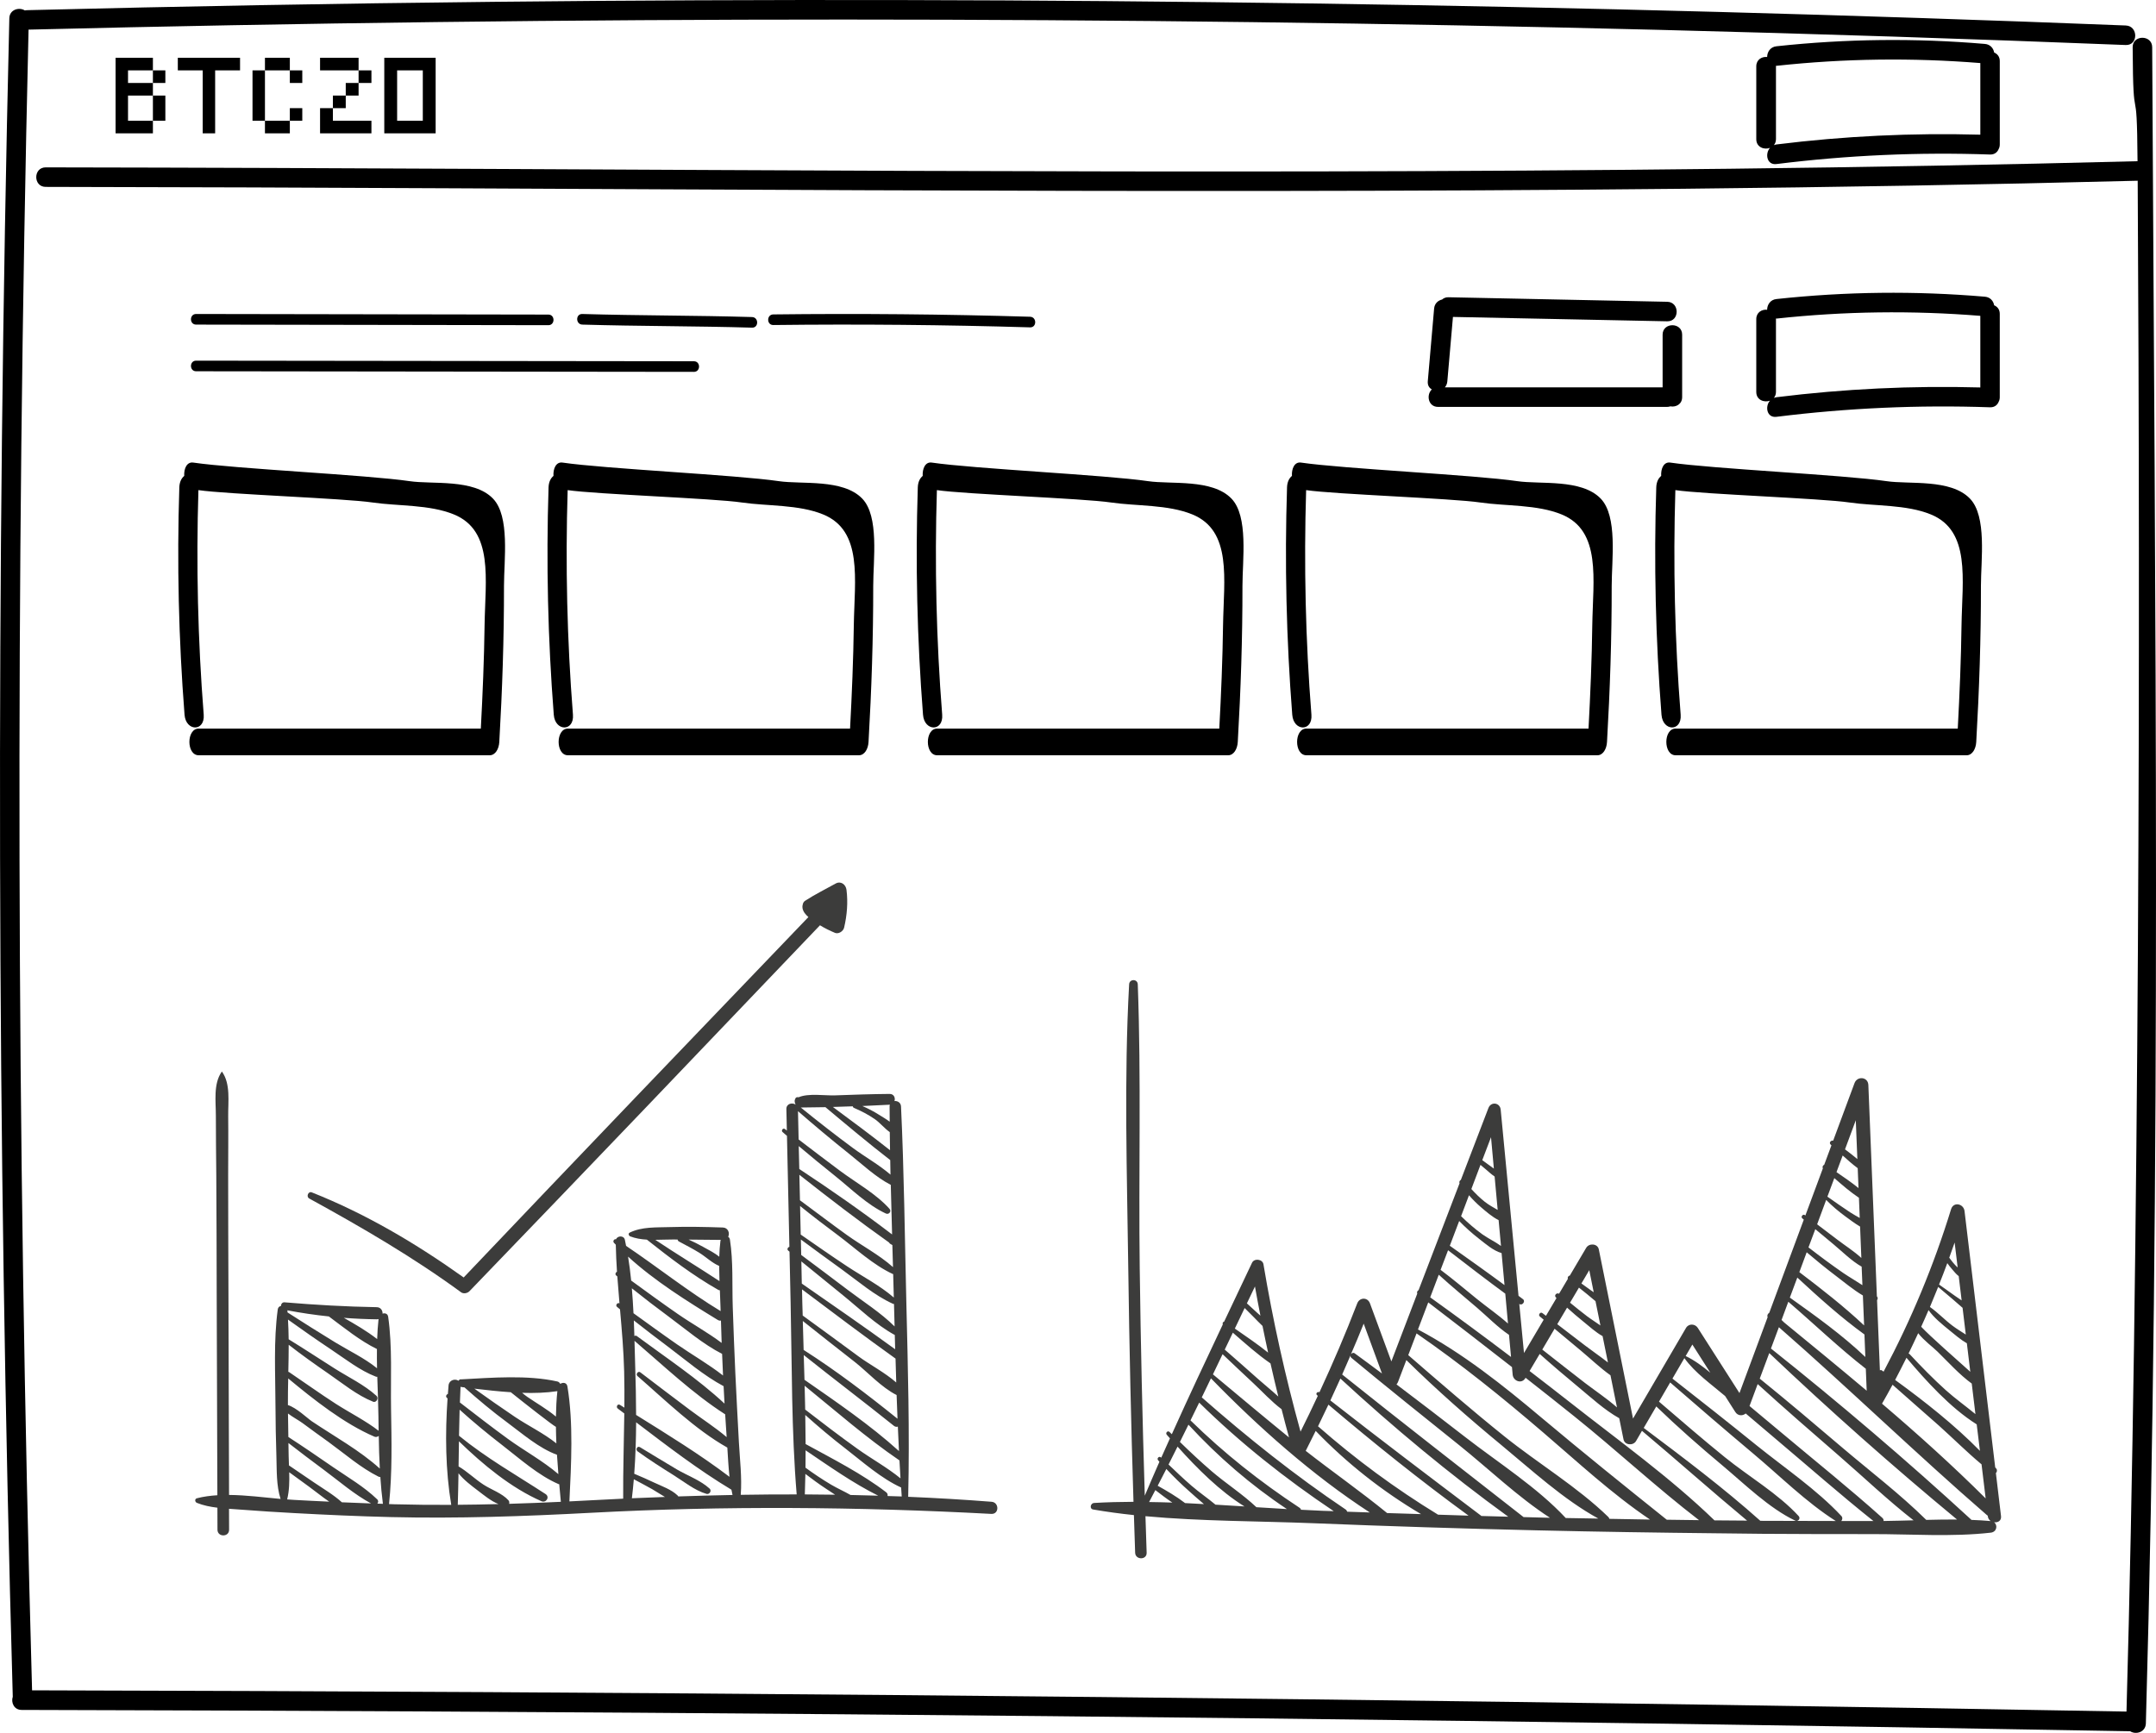
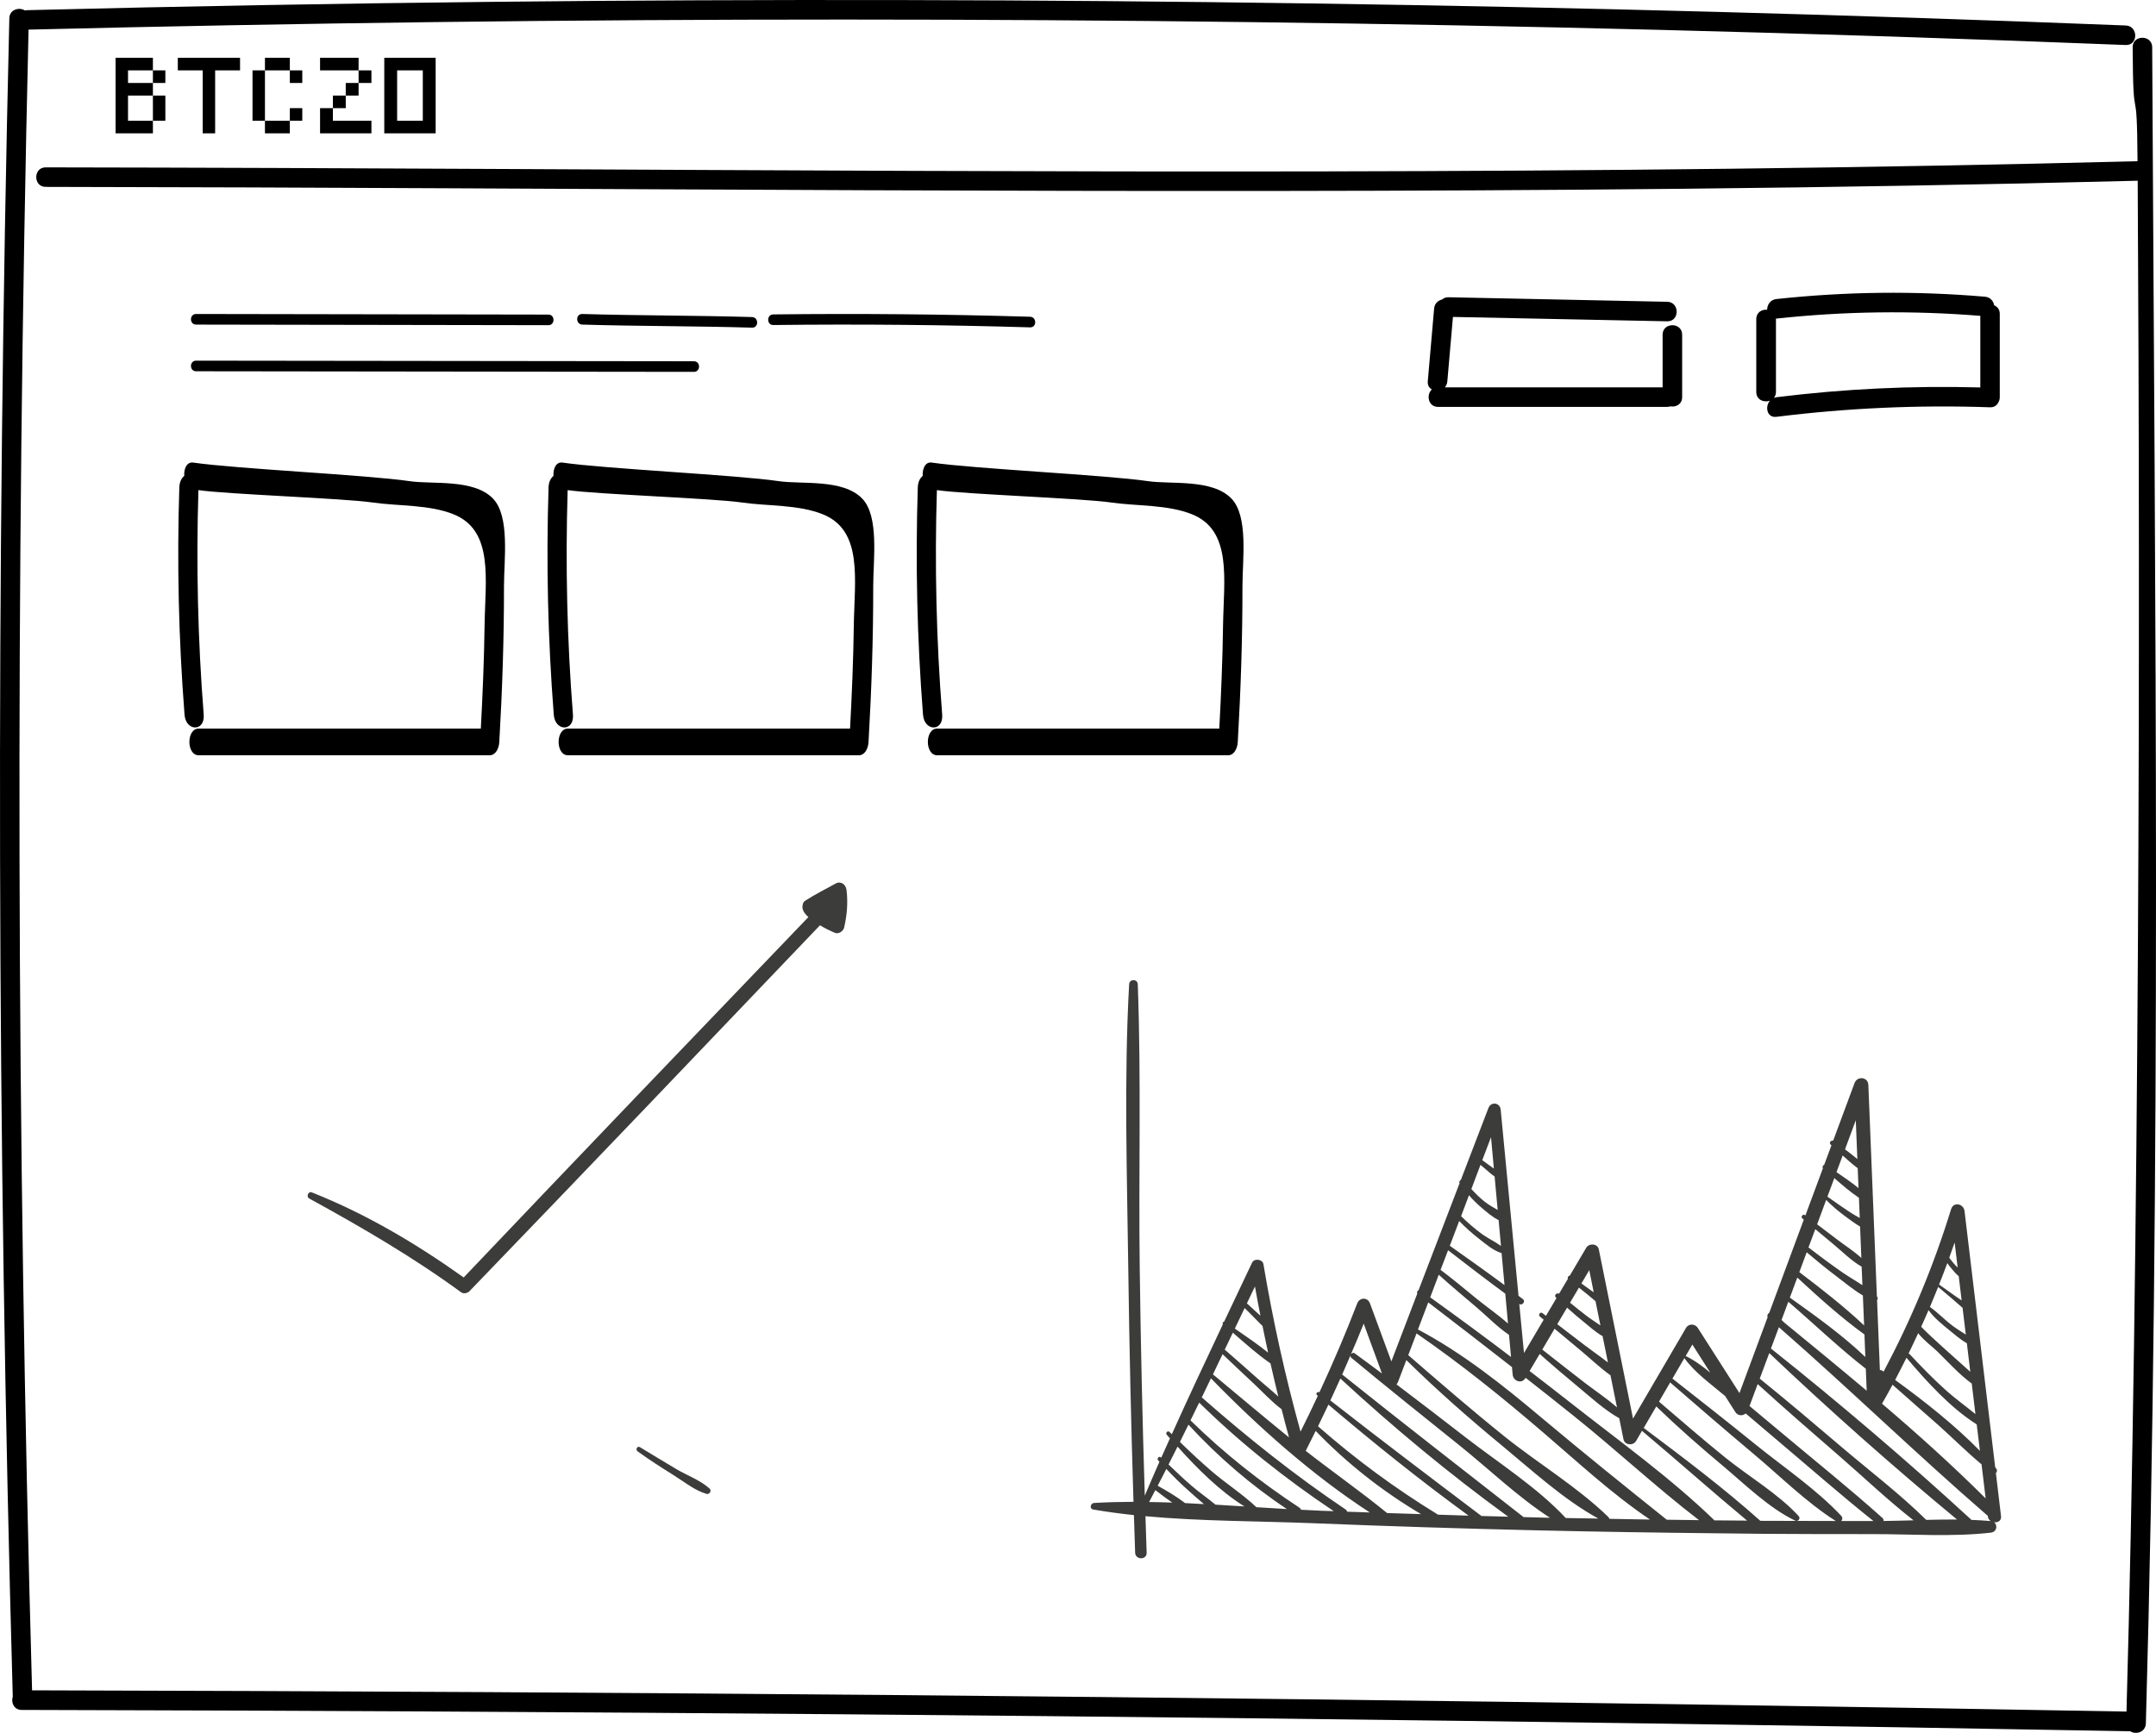
<svg xmlns="http://www.w3.org/2000/svg" width="485" height="390" viewBox="0 0 485 390" fill="none">
  <path d="M484.143 10.62C484.126 7.791 479.733 7.791 479.75 10.62C479.856 30.952 480.723 15.939 480.846 36.271C358.591 39.451 236.266 38.625 113.976 38.028C79.41 37.852 44.844 37.712 10.278 37.659C7.448 37.659 7.448 42.052 10.278 42.052C133.077 42.228 255.859 43.739 378.659 42.474C412.733 42.122 446.807 41.542 480.881 40.664C481.496 143.694 481.244 282.105 478.362 385.117C355.422 382.903 232.481 381.445 109.523 380.742C75.414 380.548 41.323 380.425 7.214 380.338C3.717 255.816 3.453 131.206 6.423 6.667C128.695 3.644 251.038 3.626 373.311 6.719C408.281 7.598 443.251 8.74 478.204 10.128C481.033 10.234 481.033 5.841 478.204 5.735C355.861 0.903 233.395 -0.89 110.947 0.411C75.959 0.78 40.989 1.412 6.019 2.291C5.86 2.291 5.72 2.308 5.579 2.344C4.314 1.553 2.135 2.133 2.1 4.118C-0.94 129.993 -0.677 255.921 2.873 381.779C2.451 383.061 3.119 384.748 4.876 384.748C128.151 385.03 251.425 386.049 374.681 387.841C409.511 388.351 444.358 388.913 479.188 389.546C480.453 390.372 482.65 389.792 482.72 387.789C486.252 262.072 484.794 136.337 484.143 10.62Z" fill="black" />
  <path d="M40.34 109.631C39.788 126.749 40.184 143.795 41.513 160.818C41.806 164.611 46.119 164.659 45.826 160.818C44.497 143.987 44.118 127.181 44.635 110.279C50.915 111.215 77.542 112.128 83.804 113.064C89.566 113.904 96.605 113.496 102.108 115.753C111.095 119.426 109.163 130.398 109.008 140.626C108.905 148.405 108.577 156.184 108.163 163.939C93.793 163.939 59.074 163.939 44.687 163.939C41.91 163.939 41.91 169.941 44.687 169.941C59.73 169.941 95.121 169.941 110.164 169.941C111.406 169.941 112.234 168.548 112.32 166.94C112.993 155.247 113.39 143.555 113.373 131.839C113.373 126.005 114.753 116.161 110.888 112.176C106.541 107.686 97.26 109.03 92.119 108.262C82.683 106.87 52.916 105.477 43.48 104.085C42.013 103.868 41.34 105.477 41.444 107.086C40.857 107.566 40.392 108.382 40.34 109.631Z" fill="black" />
  <path d="M123.401 109.631C122.849 126.749 123.246 143.795 124.574 160.818C124.867 164.611 129.18 164.659 128.887 160.818C127.558 143.987 127.179 127.181 127.696 110.279C133.976 111.215 160.603 112.128 166.865 113.064C172.627 113.904 179.666 113.496 185.169 115.753C194.156 119.426 192.224 130.398 192.069 140.626C191.966 148.405 191.638 156.184 191.224 163.939C176.854 163.939 142.135 163.939 127.748 163.939C124.971 163.939 124.971 169.941 127.748 169.941C142.791 169.941 178.182 169.941 193.225 169.941C194.467 169.941 195.295 168.548 195.381 166.94C196.054 155.247 196.451 143.555 196.434 131.839C196.434 126.005 197.814 116.161 193.949 112.176C189.602 107.686 180.321 109.03 175.18 108.262C165.744 106.87 135.977 105.477 126.54 104.085C125.074 103.868 124.401 105.477 124.505 107.086C123.918 107.566 123.453 108.382 123.401 109.631Z" fill="black" />
-   <path d="M223.059 337.911C216.809 337.423 210.559 337.054 204.301 336.793C204.645 322.269 204.242 307.752 203.889 293.228C203.528 278.485 203.385 263.699 202.688 248.973C202.646 248.083 201.898 247.679 201.218 247.747C201.453 247.041 201.1 246.134 200.125 246.142C196.001 246.176 191.884 246.318 187.768 246.47C185.567 246.545 181.846 245.94 179.636 246.898C179.611 246.89 179.577 246.89 179.552 246.881C179.342 246.831 179.04 246.907 178.947 247.125C178.712 247.637 178.704 247.755 178.872 248.309C178.897 248.402 178.947 248.477 178.998 248.561C178.233 248.007 176.864 248.326 176.898 249.553C176.931 251.166 176.965 252.77 177.007 254.383C176.847 254.265 176.696 254.148 176.545 254.03C176.158 253.736 175.663 254.383 176.024 254.702C176.36 254.996 176.696 255.29 177.032 255.584C177.217 263.909 177.402 272.226 177.578 280.551C177.234 280.618 176.973 281.114 177.301 281.383C177.402 281.467 177.503 281.551 177.603 281.635C177.687 285.499 177.771 289.363 177.855 293.228C178.166 307.534 178.032 321.983 179.216 336.256C175.024 336.247 170.824 336.281 166.632 336.348C166.935 332.459 166.43 328.426 166.22 324.57C165.935 319.354 165.658 314.137 165.414 308.92C165.187 303.972 165.002 299.032 164.834 294.085C164.666 289.078 164.969 283.895 164.204 278.947C164.154 278.619 164.003 278.409 163.809 278.291C164.213 277.476 163.809 276.242 162.617 276.2C158.626 276.065 154.644 275.981 150.654 276.107C147.621 276.208 144.412 275.998 141.649 277.35C141.262 277.544 141.43 278.056 141.758 278.19C142.934 278.653 144.211 278.854 145.521 278.93C150.612 282.97 155.879 286.994 161.524 290.203C161.667 290.287 161.802 290.321 161.936 290.329C161.995 291.59 162.045 292.841 162.079 294.085C162.087 294.395 162.104 294.698 162.104 295.009C154.695 290.523 147.991 285.146 140.842 280.333C140.75 279.879 140.666 279.417 140.565 278.963C140.338 277.938 138.91 278.022 138.574 278.854C138.154 278.711 137.784 279.291 138.112 279.644C138.246 279.787 138.389 279.929 138.524 280.072C138.566 282.097 138.658 284.113 138.792 286.138C138.49 286.289 138.305 286.726 138.608 286.994C138.692 287.07 138.784 287.137 138.868 287.204C139.011 289.221 139.179 291.237 139.355 293.261C138.91 293.001 138.372 293.698 138.792 294.051C139.019 294.236 139.246 294.421 139.473 294.614C139.884 299.268 140.288 303.922 140.405 308.576C140.472 311.297 140.481 314.019 140.456 316.733C140.128 316.523 139.792 316.321 139.464 316.111C138.927 315.775 138.498 316.581 138.977 316.943C139.464 317.304 139.952 317.674 140.439 318.043C140.363 324.436 140.145 330.821 140.187 337.213C137.793 337.331 135.407 337.449 133.013 337.575C131.366 337.667 129.728 337.743 128.09 337.827C128.493 329.418 129.014 320.253 127.645 311.969C127.493 311.062 126.637 310.995 126.032 311.381C125.897 311.121 125.687 310.911 125.377 310.844C118.614 309.34 110.65 309.995 103.778 310.365C103.762 310.365 103.753 310.373 103.736 310.373C103.535 310.298 103.325 310.415 103.224 310.592C103.19 310.625 103.148 310.642 103.123 310.676C102.384 310.147 101.015 310.516 100.905 311.726C100.847 312.364 100.805 313.02 100.754 313.666C100.435 313.725 100.2 314.204 100.485 314.481C100.544 314.54 100.611 314.599 100.679 314.658C100.124 322.588 100.208 330.821 101.51 338.608C97.26 338.625 93.001 338.591 88.741 338.473C88.33 338.465 87.927 338.448 87.515 338.431C88.254 331.367 88.086 324.142 87.969 317.06C87.851 310.231 88.288 303.065 87.322 296.302C87.212 295.563 86.608 295.403 86.061 295.58C86.087 294.874 85.65 294.143 84.743 294.127C77.82 294.009 70.907 293.614 64.01 293.034C63.497 292.992 63.212 293.429 63.195 293.866C62.842 293.916 62.548 294.16 62.481 294.639C61.523 301.687 61.952 309.113 61.968 316.22C61.977 320.042 62.061 323.865 62.178 327.679C62.279 330.863 62.136 334.223 63.119 337.272C59.389 336.928 55.382 336.407 51.526 336.373C51.484 321.261 51.434 306.139 51.392 291.027C51.367 282.164 51.316 273.301 51.325 264.43C51.325 259.995 51.384 255.568 51.333 251.132C51.3 247.881 51.904 243.891 49.947 241.144C49.93 241.118 49.897 241.118 49.88 241.144C47.948 243.899 48.569 247.889 48.561 251.132C48.544 255.568 48.628 259.995 48.654 264.43C48.721 273.293 48.721 282.156 48.746 291.027C48.796 306.165 48.847 321.303 48.897 336.441C47.309 336.541 45.764 336.743 44.302 337.121C43.739 337.264 43.84 337.978 44.302 338.163C45.747 338.742 47.309 339.053 48.906 339.246C48.914 340.901 48.914 342.556 48.922 344.211C48.931 345.891 51.543 345.9 51.535 344.211C51.526 342.64 51.526 341.061 51.518 339.49C52.509 339.557 53.501 339.616 54.458 339.7C58.356 340.011 62.254 340.238 66.152 340.456C73.393 340.851 80.635 341.179 87.885 341.355C102.947 341.716 117.95 341.187 132.996 340.389C163.037 338.784 192.985 339.036 223.017 340.641C224.807 340.708 224.781 338.045 223.059 337.911ZM85.44 330.442C80.929 326.351 75.166 323.176 70.142 319.799C69.193 319.16 66.656 316.716 64.766 316.153C64.749 314.17 64.791 312.171 64.833 310.163C70.621 314.96 77.375 320.32 84.239 323.268C84.566 323.411 84.936 323.302 85.205 323.092C85.238 325.545 85.305 327.998 85.44 330.442ZM75.561 315.884C71.999 313.591 68.571 311.121 65.06 308.752C64.993 308.71 64.925 308.685 64.858 308.668C64.9 306.643 64.942 304.611 64.942 302.586C67.832 304.837 70.814 306.963 73.83 309.038C77.048 311.255 80.29 313.944 83.928 315.397C84.667 315.691 85.255 314.582 84.692 314.078C81.97 311.6 78.425 309.911 75.317 307.946C71.848 305.753 68.429 303.493 64.934 301.351C64.917 299.864 64.867 298.386 64.783 296.916C67.975 299.2 71.184 301.452 74.452 303.628C77.678 305.778 80.912 308.349 84.533 309.752C84.65 309.794 84.759 309.802 84.869 309.785C84.961 312.784 85.096 315.775 85.129 318.69C85.138 319.765 85.154 320.849 85.171 321.933C82.189 319.639 78.736 317.917 75.561 315.884ZM84.768 296.857C84.911 296.857 85.037 296.84 85.154 296.806C84.986 298.285 84.902 299.797 84.843 301.309C82.558 299.52 79.938 297.991 77.342 296.521C79.803 296.714 82.273 296.823 84.768 296.857ZM73.981 296.21C77.417 298.772 81.021 301.704 84.793 303.544C84.776 304.98 84.785 306.425 84.818 307.87C81.97 305.568 78.493 303.93 75.384 302.032C71.789 299.839 68.227 297.588 64.682 295.311C64.674 295.177 64.665 295.051 64.657 294.916C64.657 294.883 64.64 294.857 64.632 294.832C67.748 295.429 70.856 295.882 73.981 296.21ZM66.202 337.491C65.673 337.457 65.144 337.423 64.598 337.381C65.085 335.407 65.119 333.332 65.06 331.266C66.547 332.358 68.034 333.433 69.521 334.517C71.016 335.6 72.495 336.827 74.057 337.885C71.436 337.768 68.815 337.642 66.202 337.491ZM76.905 338.028C75.04 336.323 72.755 335.012 70.68 333.593C68.79 332.299 66.908 331.005 65.001 329.728C64.976 329.04 64.942 328.351 64.934 327.67C64.917 326.679 64.9 325.679 64.883 324.688C67.496 326.729 70.142 328.72 72.805 330.695C76.25 333.248 79.685 336.256 83.474 338.289C81.282 338.196 79.097 338.121 76.905 338.028ZM84.885 338.331C85.112 338.07 85.171 337.675 84.843 337.356C81.945 334.55 78.291 332.425 74.973 330.148C71.629 327.847 68.277 325.537 64.867 323.336C64.841 321.571 64.808 319.807 64.783 318.052C65.816 318.841 67.286 319.631 68.051 320.202C69.983 321.647 71.957 323.05 73.906 324.461C77.526 327.091 81.122 330.249 85.129 332.249C85.272 332.324 85.423 332.333 85.558 332.324C85.692 334.349 85.877 336.373 86.137 338.373C85.717 338.373 85.297 338.347 84.885 338.331ZM125.385 313.02C125.183 314.893 125.091 316.808 125.057 318.749C123.075 317.069 120.672 315.725 118.572 314.271C118.253 314.053 117.866 313.734 117.446 313.398C120.168 313.482 122.848 313.406 125.385 313.02ZM114.909 313.263C118.026 315.767 124.209 320.614 125.057 321.059C125.074 322.294 125.099 323.529 125.158 324.772C122.31 322.487 118.757 320.782 115.791 318.782C112.734 316.724 109.709 314.607 106.71 312.457C109.373 312.768 112.146 313.087 114.909 313.263ZM103.602 312.037C103.669 312.062 103.728 312.087 103.804 312.095C104.031 312.121 104.266 312.154 104.493 312.179C107.592 314.943 110.785 317.615 114.128 320.084C117.522 322.596 121.26 325.873 125.293 327.334C125.385 328.796 125.494 330.249 125.612 331.694C122.142 328.712 117.892 326.41 114.212 323.73C110.575 321.084 107.021 318.32 103.459 315.573C103.51 314.397 103.543 313.213 103.602 312.037ZM102.98 338.591C103.056 336.222 103.098 333.862 103.14 331.501C104.341 333.013 106.005 334.256 107.492 335.39C108.844 336.415 110.44 337.751 112.137 338.431C109.088 338.507 106.038 338.574 102.98 338.591ZM114.531 338.373C114.615 338.112 114.573 337.793 114.38 337.583C112.969 335.995 110.507 335.197 108.726 334.03C106.811 332.778 105.123 331.106 103.157 329.955C103.182 328.073 103.216 326.183 103.241 324.302C108.626 329.535 114.968 334.794 121.781 337.776C122.856 338.247 123.747 336.835 122.722 336.172C116.077 331.845 109.424 328.09 103.258 323.058C103.291 321.101 103.333 319.144 103.392 317.186C106.5 320 109.735 322.663 113.053 325.226C116.942 328.233 121.109 331.98 125.637 333.929C125.696 333.954 125.755 333.954 125.805 333.971C125.923 335.298 126.049 336.625 126.166 337.919C122.302 338.104 118.412 338.255 114.531 338.373ZM163.465 323.361C160.844 321.143 157.87 319.244 155.148 317.203C151.427 314.414 147.731 311.6 144.034 308.777C143.556 308.416 142.934 309.214 143.388 309.609C149.654 315.053 156.325 321.613 163.616 325.721C163.759 327.88 163.86 330.098 164.104 332.299C157.45 327.259 150.2 322.798 143.093 318.371C143.085 314.817 143.009 311.272 142.9 307.752C142.841 305.761 142.791 303.737 142.732 301.695C149.243 307.274 155.913 313.616 163.129 318.236C163.238 319.95 163.347 321.655 163.465 323.361ZM162.986 315.825C157.005 310.247 149.797 305.467 143.262 300.629C143.077 300.494 142.875 300.519 142.707 300.62C142.673 299.453 142.631 298.285 142.581 297.109C145.084 299.091 147.638 301.032 150.192 302.956C154.216 305.988 158.315 309.525 162.776 311.902C162.843 313.204 162.911 314.515 162.986 315.825ZM162.65 309.5C159.382 306.946 155.686 304.837 152.292 302.485C148.999 300.2 145.765 297.831 142.505 295.487C142.413 293.614 142.295 291.741 142.136 289.876C144.824 292.035 147.563 294.135 150.326 296.176C154.149 298.999 158.139 302.443 162.44 304.636C162.516 306.257 162.575 307.878 162.65 309.5ZM147.411 278.972C148.781 278.963 150.15 278.896 151.444 278.896C151.771 278.896 152.107 278.896 152.435 278.905C152.452 279.081 152.536 279.241 152.721 279.341C154.275 280.173 155.837 280.971 157.341 281.904C158.811 282.819 160.172 284.163 161.743 284.827C161.751 284.835 161.768 284.835 161.777 284.835C161.785 285.978 161.81 287.12 161.852 288.263C157.072 285.121 152.175 282.156 147.411 278.972ZM162.062 279.241C161.911 280.4 161.844 281.584 161.802 282.777C160.71 281.878 159.307 281.19 158.131 280.534C157.081 279.946 156.005 279.409 154.913 278.921C157.324 278.93 159.735 278.947 162.138 278.989C162.113 279.064 162.079 279.148 162.062 279.241ZM141.287 282.752C147.311 288.263 154.695 292.866 161.482 297.008C161.726 297.159 161.97 297.184 162.18 297.134C162.23 298.814 162.281 300.494 162.339 302.166C159.198 299.805 155.619 297.84 152.435 295.63C148.907 293.186 145.446 290.665 141.985 288.137C141.8 286.331 141.573 284.533 141.287 282.752ZM142.144 337.121C142.321 335.701 142.455 334.273 142.581 332.845C143.959 333.576 145.336 334.307 146.697 335.071C147.647 335.609 148.596 336.273 149.579 336.827C147.101 336.919 144.622 337.012 142.144 337.121ZM152.586 336.709C152.553 336.634 152.502 336.567 152.435 336.499C151.007 335.13 148.882 334.408 147.109 333.576C145.647 332.887 144.169 332.223 142.673 331.61C142.959 327.771 143.077 323.898 143.102 320.034C150.058 325.326 157.097 330.737 164.54 335.197C164.616 335.592 164.692 335.987 164.784 336.382C160.718 336.457 156.652 336.575 152.586 336.709ZM200.184 248.553C200.142 248.679 200.117 248.813 200.117 248.973C200.117 250.116 200.134 251.25 200.142 252.392C199.336 251.787 198.437 251.275 197.706 250.813C196.513 250.057 195.27 249.418 193.985 248.864C196.034 248.78 198.084 248.679 200.125 248.57C200.142 248.561 200.159 248.553 200.184 248.553ZM191.826 248.931C191.851 249.074 191.926 249.208 192.086 249.275C193.724 249.973 195.303 250.788 196.774 251.804C197.958 252.619 198.966 253.913 200.159 254.736C200.176 256.097 200.193 257.458 200.218 258.81C196.001 255.475 191.674 252.266 187.356 249.074C188.852 249.04 190.339 248.99 191.826 248.931ZM185.685 249.124C190.49 253.148 195.303 257.189 200.26 261.028C200.277 262.12 200.293 263.212 200.319 264.304C197.756 262.095 194.606 260.322 191.943 258.365C187.936 255.408 184.013 252.342 180.14 249.2C181.988 249.191 183.837 249.166 185.685 249.124ZM179.678 257.878C182.392 260.18 185.147 262.431 187.928 264.657C191.448 267.48 195.152 271.159 199.277 273.049C199.957 273.36 200.621 272.587 200.092 271.991C197.026 268.572 192.573 266.136 188.902 263.397C185.802 261.087 182.728 258.735 179.653 256.391C179.603 254.265 179.561 252.14 179.51 250.023C183.274 253.291 187.096 256.5 191.002 259.608C193.951 261.952 196.992 264.867 200.386 266.606C200.478 270.327 200.571 274.041 200.68 277.762C193.926 272.604 186.894 267.706 179.804 263.036C179.754 261.314 179.72 259.591 179.678 257.878ZM179.821 264.338C186.424 269.555 193.145 274.713 199.999 279.577C200.058 279.703 200.151 279.82 200.31 279.904C200.453 279.988 200.596 280.064 200.739 280.148C200.789 281.803 200.84 283.458 200.882 285.113C197.756 282.324 193.842 280.282 190.456 277.846C186.92 275.301 183.459 272.654 179.956 270.075C179.914 268.169 179.872 266.253 179.821 264.338ZM179.981 271.352C182.778 273.637 185.668 275.822 188.558 277.98C192.447 280.895 196.412 284.617 200.823 286.658C200.856 286.675 200.89 286.675 200.924 286.684C200.974 288.439 201.024 290.203 201.066 291.959C197.941 289.246 194.052 287.238 190.616 284.97C187.079 282.634 183.61 280.207 180.124 277.787C180.082 275.645 180.031 273.495 179.981 271.352ZM180.157 278.896C183.19 281.156 186.256 283.374 189.314 285.591C192.977 288.238 196.723 291.497 200.848 293.354C200.932 293.396 201.024 293.404 201.108 293.404C201.15 295.093 201.201 296.773 201.243 298.461C198.109 295.345 194.119 292.833 190.633 290.187C187.18 287.574 183.719 284.961 180.233 282.374C180.208 281.215 180.182 280.055 180.157 278.896ZM180.266 283.827C183.383 286.381 186.508 288.918 189.641 291.455C193.346 294.454 197.009 298.041 201.192 300.335C201.226 300.351 201.251 300.351 201.285 300.368C201.31 301.443 201.344 302.519 201.369 303.594C194.447 298.57 187.398 293.698 180.367 288.817L180.266 283.827ZM180.485 293.228C180.46 292.194 180.434 291.153 180.418 290.119C187.382 295.353 194.346 300.612 201.428 305.677C201.436 305.686 201.444 305.686 201.453 305.686C201.503 307.484 201.554 309.273 201.612 311.071C199.084 308.853 195.589 307.013 193.229 305.274C189.02 302.166 184.803 299.083 180.569 296.008C180.535 295.084 180.502 294.16 180.485 293.228ZM180.594 297.235C184.483 300.326 188.381 303.409 192.304 306.467C194.984 308.567 198.345 312.238 201.696 313.893C201.755 315.674 201.822 317.447 201.898 319.228C195.127 313.776 188.113 308.424 180.779 303.745C180.703 301.569 180.653 299.402 180.594 297.235ZM180.804 304.896C187.524 310.264 194.396 315.456 201.108 320.841C201.386 321.059 201.696 321.093 201.974 321C202.058 322.832 202.133 324.671 202.226 326.503C195.732 320.622 188.163 315.473 180.972 310.466C180.922 308.609 180.863 306.753 180.804 304.896ZM202.335 328.603C202.41 329.947 202.486 331.299 202.57 332.643C199.571 330.182 196.026 328.242 192.892 325.999C188.911 323.142 185.004 320.168 181.132 317.169C181.098 315.38 181.056 313.591 181.006 311.801C187.995 317.48 194.934 323.562 202.335 328.603ZM181.048 336.256C181.106 334.718 181.14 333.181 181.174 331.644C182.711 332.82 184.265 333.962 185.886 335.021C186.525 335.432 187.18 335.886 187.861 336.323C185.592 336.289 183.316 336.264 181.048 336.256ZM191.33 336.382C189.902 335.567 188.356 334.886 186.962 334.063C184.979 332.887 183.064 331.602 181.199 330.241C181.216 328.939 181.224 327.637 181.224 326.335C186.491 329.896 191.935 333.752 197.555 336.541C195.48 336.483 193.405 336.424 191.33 336.382ZM199.655 336.617C199.731 336.34 199.663 336.012 199.353 335.777C193.917 331.602 187.323 328.267 181.224 324.923C181.216 322.747 181.182 320.563 181.148 318.379C184.08 321.009 187.088 323.546 190.213 325.957C194.094 328.964 198.219 332.652 202.713 334.702C202.755 335.374 202.797 336.046 202.847 336.718C201.789 336.684 200.722 336.651 199.655 336.617Z" fill="#3C3C3B" />
  <path d="M190.421 200.216C190.27 199.014 189.145 198.149 187.968 198.813C185.675 200.09 183.298 201.257 181.097 202.694C180.794 202.895 180.635 203.198 180.584 203.517C180.509 203.752 180.475 204.03 180.525 204.324C180.66 205.13 181.206 205.785 181.853 206.348C155.954 233.331 130.071 260.331 104.306 287.44C93.604 279.812 82.381 273.158 70.141 268.294C69.343 267.975 68.822 269.269 69.561 269.672C81.305 276.115 92.915 282.861 103.735 290.783C104.273 291.178 105.163 290.993 105.6 290.539C131.978 263.178 158.222 235.692 184.457 208.196C185.532 208.86 186.658 209.406 187.834 209.902C188.64 210.238 189.699 209.532 189.884 208.734C190.539 205.937 190.783 203.063 190.421 200.216Z" fill="#3C3C3B" />
  <path d="M159.636 334.954C157.553 333.063 154.604 332.005 152.176 330.585C149.413 328.972 146.708 327.267 143.969 325.629C143.364 325.268 142.877 326.158 143.423 326.561C146.019 328.435 148.715 330.174 151.429 331.862C153.798 333.332 156.251 335.365 158.947 336.138C159.603 336.314 160.157 335.432 159.636 334.954Z" fill="#3C3C3B" />
  <path d="M206.462 109.631C205.91 126.749 206.307 143.795 207.635 160.818C207.928 164.611 212.241 164.659 211.948 160.818C210.619 143.987 210.24 127.181 210.757 110.279C217.037 111.215 243.664 112.128 249.926 113.064C255.688 113.904 262.727 113.496 268.23 115.753C277.217 119.426 275.285 130.398 275.13 140.626C275.027 148.405 274.699 156.184 274.285 163.939C259.915 163.939 225.196 163.939 210.809 163.939C208.032 163.939 208.032 169.941 210.809 169.941C225.852 169.941 261.243 169.941 276.286 169.941C277.528 169.941 278.356 168.548 278.442 166.94C279.115 155.247 279.512 143.555 279.495 131.839C279.495 126.005 280.875 116.161 277.01 112.176C272.663 107.686 263.382 109.03 258.241 108.262C248.805 106.87 219.038 105.477 209.601 104.085C208.135 103.868 207.462 105.477 207.566 107.086C206.979 107.566 206.514 108.382 206.462 109.631Z" fill="black" />
-   <path d="M289.523 109.631C288.971 126.749 289.368 143.795 290.696 160.818C290.989 164.611 295.302 164.659 295.009 160.818C293.68 143.987 293.301 127.181 293.818 110.279C300.098 111.215 326.725 112.128 332.987 113.064C338.749 113.904 345.788 113.496 351.291 115.753C360.279 119.426 358.346 130.398 358.191 140.626C358.088 148.405 357.76 156.184 357.346 163.939C342.976 163.939 308.257 163.939 293.87 163.939C291.093 163.939 291.093 169.941 293.87 169.941C308.913 169.941 344.304 169.941 359.347 169.941C360.589 169.941 361.417 168.548 361.503 166.94C362.176 155.247 362.573 143.555 362.556 131.839C362.556 126.005 363.936 116.161 360.072 112.176C355.724 107.686 346.443 109.03 341.302 108.262C331.866 106.87 302.099 105.477 292.663 104.085C291.196 103.868 290.523 105.477 290.627 107.086C290.04 107.566 289.575 108.382 289.523 109.631Z" fill="black" />
  <path d="M450.138 341.148C449.747 337.921 449.365 334.685 448.983 331.458C449.231 331.219 449.336 330.761 449.069 330.455C448.992 330.36 448.907 330.274 448.83 330.178C446.529 310.95 444.219 291.722 441.928 272.494C441.727 270.842 439.445 270.317 438.901 272.083C435.006 284.753 429.927 296.954 423.721 308.63C423.578 308.535 423.444 308.43 423.301 308.334C423.158 308.229 423.005 308.267 422.89 308.353C422.68 303.083 422.47 297.813 422.251 292.543C422.432 292.304 422.461 291.951 422.232 291.713C422.222 291.703 422.222 291.703 422.212 291.693C421.573 275.835 420.933 259.977 420.293 244.129C420.217 242.286 417.802 242.057 417.181 243.709C415.577 248.024 413.983 252.34 412.379 256.655C411.873 256.531 411.357 257.132 411.825 257.552C411.882 257.6 411.93 257.648 411.987 257.705C411.443 259.166 410.909 260.627 410.364 262.078C410.068 262.202 409.877 262.593 410.068 262.87C408.751 266.412 407.443 269.954 406.125 273.496C406.087 273.468 406.039 273.43 406.001 273.401C405.581 273.086 405.018 273.802 405.428 274.136L405.772 274.422C403.185 281.411 400.588 288.4 398.001 295.388C397.667 295.579 397.456 296.009 397.638 296.362C395.528 302.062 393.408 307.752 391.299 313.452C388.167 308.563 385.045 303.685 381.923 298.787C381.312 297.832 379.88 297.765 379.279 298.787C375.307 305.585 371.335 312.382 367.354 319.189C364.795 306.501 362.227 293.813 359.659 281.125C359.392 279.788 357.482 279.673 356.833 280.752C355.601 282.843 354.36 284.934 353.129 287.025C352.814 287.044 352.546 287.445 352.709 287.731C352.04 288.858 351.381 289.975 350.713 291.101C350.179 290.786 349.51 291.474 350.016 291.951C350.054 291.989 350.102 292.028 350.14 292.066C349.348 293.402 348.565 294.729 347.773 296.066C347.496 295.856 347.228 295.646 346.952 295.445C346.522 295.121 345.959 295.846 346.369 296.2C346.665 296.448 346.961 296.696 347.257 296.944C345.777 299.446 344.307 301.938 342.827 304.439C342.474 300.754 342.121 297.078 341.767 293.393C341.777 293.402 341.786 293.402 341.796 293.412C342.417 293.851 343.228 292.82 342.617 292.343C342.283 292.075 341.93 291.827 341.596 291.569C340.259 277.611 338.913 263.653 337.586 249.686C337.433 248.082 335.409 247.805 334.827 249.313C332.755 254.698 330.693 260.092 328.63 265.477C328.363 265.62 328.182 265.935 328.334 266.24C325.26 274.26 322.176 282.27 319.112 290.3C318.844 290.405 318.682 290.777 318.816 291.082C316.878 296.162 314.93 301.241 312.992 306.329C311.388 301.976 309.784 297.622 308.18 293.269C307.655 291.846 305.851 291.884 305.316 293.269C302.71 300.038 299.865 306.692 296.819 313.261C296.389 313.041 295.864 313.576 296.275 313.929C296.332 313.977 296.389 314.024 296.447 314.072C295.186 316.774 293.898 319.466 292.561 322.13C289.133 309.728 286.346 297.164 284.217 284.466C284.026 283.301 282.145 283.072 281.648 284.132C279.558 288.543 277.467 292.963 275.376 297.374C275.128 297.412 274.927 297.746 275.089 297.975C271.204 306.196 267.337 314.425 263.604 322.712C263.432 322.541 263.26 322.378 263.089 322.206C262.688 321.805 262.105 322.407 262.468 322.827C262.707 323.094 262.945 323.371 263.184 323.638C262.535 325.09 261.867 326.541 261.227 327.992C261.208 327.973 261.189 327.954 261.17 327.944C260.749 327.534 260.148 328.154 260.53 328.584C260.625 328.689 260.721 328.794 260.816 328.909C259.699 331.448 258.601 333.988 257.523 336.537C256.997 319.505 256.606 302.472 256.386 285.44C256.11 264.14 256.74 242.764 255.947 221.483C255.899 220.223 254.066 220.232 254 221.483C252.835 242.726 253.532 264.178 253.809 285.44C254.038 302.94 254.439 320.431 254.983 337.921C252.014 337.931 249.054 338.007 246.104 338.179C245.312 338.227 245.025 339.496 245.904 339.649C248.93 340.174 251.995 340.585 255.078 340.909C255.164 343.735 255.25 346.561 255.355 349.378C255.413 351.039 258 351.049 257.943 349.378C257.847 346.638 257.761 343.898 257.675 341.158C270.239 342.313 283.09 342.246 295.549 342.743C312.352 343.42 329.165 343.955 345.978 344.346C359.392 344.662 372.815 344.862 386.238 345.005C386.267 345.015 386.296 345.005 386.324 345.005C389.695 345.043 393.055 345.091 396.425 345.12C404.674 345.177 412.923 345.196 421.172 345.187C429.936 345.177 439.121 345.855 447.828 344.862C449.193 344.709 449.451 343.172 448.572 342.523C449.46 342.628 450.253 342.17 450.138 341.148ZM439.703 279.578C439.932 281.449 440.152 283.311 440.381 285.182C440.285 285.106 440.19 285.02 440.114 284.944C439.512 284.342 438.987 283.683 438.491 282.996C438.901 281.85 439.312 280.714 439.703 279.578ZM438.051 284.218C438.405 284.714 438.777 285.201 439.187 285.66C439.569 286.089 440.066 286.738 440.62 287.139C440.839 288.963 441.059 290.786 441.278 292.6C440.782 292.266 440.285 291.942 439.808 291.598C438.605 290.739 437.412 289.87 436.199 289.03C436.839 287.445 437.459 285.831 438.051 284.218ZM435.999 289.574C437.078 290.51 438.175 291.417 439.264 292.333C439.999 292.954 440.734 293.641 441.488 294.271C441.727 296.276 441.975 298.281 442.214 300.286C441.211 299.637 440.18 299.016 439.235 298.31C437.479 296.992 435.941 295.34 434.147 294.08C434.777 292.581 435.388 291.082 435.999 289.574ZM433.831 294.787C435.063 296.524 436.858 297.956 438.481 299.283C439.722 300.295 441.03 301.432 442.453 302.253C442.71 304.391 442.968 306.53 443.226 308.668C439.799 305.585 434.242 300.725 432.18 298.529C432.753 297.288 433.287 296.037 433.831 294.787ZM431.502 299.98C432.753 301.603 434.786 303.083 435.865 304.143C438.252 306.482 440.763 309.279 443.551 311.313C443.827 313.604 444.104 315.896 444.381 318.187C442.195 316.383 439.856 314.721 437.746 312.831C434.891 310.263 432.218 307.523 429.602 304.716C429.516 304.63 429.43 304.582 429.335 304.563C430.079 303.036 430.795 301.508 431.502 299.98ZM428.867 305.508C433.335 310.769 438.701 316.736 444.668 320.497C444.906 322.483 445.145 324.469 445.393 326.455C439.674 320.622 432.886 315.275 426.318 310.501C427.187 308.85 428.027 307.179 428.867 305.508ZM425.735 311.58C429.172 314.664 432.686 317.671 436.132 320.746C439.34 323.619 442.434 326.722 445.756 329.491C446.061 332.05 446.377 334.599 446.682 337.157C439.235 329.739 431.397 322.684 423.368 315.838C424.179 314.435 424.962 313.012 425.735 311.58ZM417.467 252.072L417.821 260.799C416.923 260.044 415.978 259.319 415.042 258.612C415.844 256.435 416.656 254.259 417.467 252.072ZM414.517 259.997C415.606 260.999 416.723 261.973 417.897 262.851L418.079 267.329C416.513 266.05 414.804 264.894 413.124 263.739C413.591 262.498 414.059 261.247 414.517 259.997ZM412.637 265.085C414.422 266.641 416.236 268.226 418.174 269.506L418.355 274.05C417.611 273.63 416.866 273.219 416.179 272.771C414.451 271.644 412.78 270.441 411.08 269.257C411.596 267.864 412.111 266.47 412.637 265.085ZM410.804 269.993C412.15 271.367 413.601 272.589 415.167 273.735C416.169 274.47 417.277 275.31 418.432 275.988L418.718 283.053C417.057 281.526 415.062 280.265 413.295 278.919L408.77 275.482C409.448 273.659 410.126 271.826 410.804 269.993ZM408.359 276.571C409.725 277.707 411.099 278.852 412.465 279.988C414.498 281.678 416.484 283.702 418.785 285.01L418.957 289.173C417.534 288.237 416.045 287.378 414.68 286.452C412.006 284.609 409.4 282.671 406.822 280.676C407.347 279.301 407.853 277.936 408.359 276.571ZM406.421 281.774C408.55 283.588 410.708 285.354 412.942 287.044C414.871 288.505 416.895 290.214 419.062 291.493L419.339 298.233C414.813 293.966 409.715 289.994 404.77 286.242C405.314 284.762 405.868 283.273 406.421 281.774ZM404.311 287.464C409.095 291.903 414.145 296.448 419.415 300.267L419.616 305.336C414.451 300.41 408.436 296.104 402.631 291.97C403.194 290.471 403.748 288.963 404.311 287.464ZM402.287 292.906C408.102 297.899 413.696 303.284 419.721 307.981L419.921 312.926C413.782 307.752 407.567 302.663 401.38 297.594C401.18 297.393 400.979 297.193 400.769 297.002C401.275 295.636 401.781 294.271 402.287 292.906ZM380.701 302.53C382.047 304.639 383.393 306.759 384.74 308.869C382.992 307.418 381.178 306.072 379.193 305.117C379.699 304.258 380.205 303.389 380.701 302.53ZM357.511 285.803C357.845 287.454 358.179 289.116 358.513 290.767C358.265 290.595 358.017 290.433 357.778 290.261L355.745 288.791C356.336 287.789 356.919 286.796 357.511 285.803ZM355.191 289.727C355.811 290.223 356.432 290.72 357.043 291.216C357.664 291.713 358.275 292.276 358.914 292.772C359.287 294.596 359.649 296.419 360.022 298.243C359.019 297.527 357.95 296.868 357.014 296.162C355.716 295.178 354.446 294.147 353.186 293.116C353.854 291.98 354.523 290.853 355.191 289.727ZM352.518 294.233C353.692 295.293 354.876 296.324 356.117 297.317C357.492 298.424 358.924 299.761 360.509 300.639C360.91 302.615 361.311 304.592 361.712 306.568C360.012 305.231 358.198 304 356.527 302.72C354.456 301.136 352.384 299.541 350.312 297.956C351.047 296.725 351.782 295.474 352.518 294.233ZM349.711 298.978C351.677 300.62 353.654 302.262 355.62 303.904C357.797 305.718 359.945 307.79 362.284 309.451C362.771 311.857 363.258 314.263 363.745 316.679C361.492 314.693 358.924 312.993 356.566 311.189C353.339 308.707 350.15 306.177 346.942 303.666C347.868 302.1 348.794 300.534 349.711 298.978ZM335.409 255.882C335.629 258.23 335.839 260.579 336.049 262.937C335.648 262.651 335.247 262.364 334.855 262.078L333.442 261.047C334.101 259.328 334.76 257.6 335.409 255.882ZM333.041 262.106C333.404 262.412 333.767 262.718 334.13 263.023C334.807 263.596 335.476 264.226 336.22 264.732C336.45 267.233 336.679 269.735 336.908 272.246C335.896 271.654 334.846 271.09 333.958 270.374C332.888 269.515 331.905 268.551 330.989 267.539C331.676 265.725 332.354 263.92 333.041 262.106ZM330.454 268.942C331.285 269.897 332.172 270.794 333.146 271.625C334.263 272.58 335.648 273.811 337.118 274.537C337.29 276.475 337.471 278.413 337.653 280.351C336.335 279.387 334.75 278.661 333.452 277.726C331.752 276.494 330.177 275.119 328.678 273.649C329.261 272.083 329.852 270.508 330.454 268.942ZM328.248 274.738C329.633 276.16 331.103 277.487 332.678 278.709C334.187 279.883 335.905 281.411 337.786 281.955C338.006 284.352 338.225 286.757 338.445 289.154C334.387 286.146 330.253 283.225 326.139 280.304C326.836 278.442 327.542 276.59 328.248 274.738ZM325.747 281.316C330.015 284.6 334.273 287.903 338.617 291.082C338.817 293.326 339.027 295.57 339.228 297.813C337.032 295.846 334.492 294.109 332.268 292.304C329.547 290.099 326.874 287.827 324.067 285.726C324.63 284.266 325.184 282.786 325.747 281.316ZM323.656 286.824C326.435 289.373 329.375 291.77 332.23 294.223C334.578 296.238 336.87 298.606 339.457 300.353C339.61 302.014 339.762 303.675 339.915 305.327C333.91 300.773 327.848 296.295 321.728 291.913C322.367 290.214 323.017 288.514 323.656 286.824ZM306.767 297.832C308.142 301.575 309.517 305.308 310.882 309.05C308.839 307.523 306.796 306.005 304.734 304.506C304.428 304.286 304.075 304.449 303.893 304.725C304.886 302.434 305.851 300.143 306.767 297.832ZM282.307 289.469C282.689 291.665 283.109 293.851 283.539 296.037C283.281 295.818 283.033 295.589 282.785 295.369C282.021 294.672 281.257 293.975 280.493 293.269C281.095 291.999 281.706 290.729 282.307 289.469ZM279.987 294.319C280.627 294.959 281.267 295.598 281.906 296.238C282.603 296.935 283.281 297.67 284.007 298.348C284.417 300.353 284.828 302.358 285.267 304.353C282.88 302.434 280.293 300.687 277.782 298.94C278.517 297.403 279.242 295.856 279.987 294.319ZM277.333 299.866C280.083 302.253 282.832 304.735 285.801 306.778C286.365 309.27 286.947 311.752 287.558 314.234C286.078 312.869 284.474 311.59 283.014 310.291C280.522 308.076 278.03 305.862 275.51 303.675C276.121 302.405 276.722 301.136 277.333 299.866ZM275.023 304.706C277.343 306.921 279.672 309.108 282.011 311.294C284.045 313.203 286.031 315.38 288.293 317.08C288.837 319.199 289.382 321.319 289.964 323.428C284.217 318.75 278.546 313.986 272.855 309.241C273.581 307.733 274.297 306.215 275.023 304.706ZM258.496 337.969C258.974 337.081 259.432 336.184 259.9 335.286C261.122 336.231 262.401 337.205 263.719 338.093C261.981 338.036 260.234 337.988 258.496 337.969ZM266.592 338.208C264.683 336.737 262.497 335.468 260.425 334.303C261.084 333.052 261.723 331.792 262.373 330.532C264.005 332.269 265.704 333.94 267.49 335.515C268.559 336.451 269.667 337.482 270.831 338.437C269.409 338.36 267.996 338.274 266.592 338.208ZM273.428 338.561C271.672 337.091 269.733 335.773 268.015 334.284C266.249 332.756 264.549 331.152 262.869 329.529C263.556 328.193 264.215 326.837 264.893 325.5C269.304 330.417 274.402 335.525 279.949 338.962C277.782 338.828 275.605 338.695 273.428 338.561ZM282.632 339.134C279.529 336.193 275.844 333.844 272.588 331.057C270.125 328.937 267.748 326.722 265.428 324.45C266.077 323.161 266.707 321.853 267.347 320.564C273.925 327.715 281.4 334.179 289.496 339.554C287.214 339.42 284.923 339.277 282.632 339.134ZM297.535 339.945C295.922 339.878 294.299 339.792 292.675 339.706C292.618 339.535 292.513 339.372 292.322 339.248C283.472 333.424 275.366 326.999 267.805 319.6C268.464 318.273 269.113 316.936 269.762 315.6C279.023 324.717 289.238 332.794 300.027 340.022C299.206 340.002 298.366 339.983 297.535 339.945ZM303.053 340.146C302.996 339.955 302.891 339.764 302.681 339.63C291.301 331.983 280.636 323.467 270.344 314.425C271.041 313.003 271.719 311.571 272.407 310.139C283.052 321.089 295.253 331.945 308.142 340.318C306.452 340.251 304.753 340.203 303.053 340.146ZM312.037 340.451C306.099 335.601 299.779 331.19 293.726 326.455C294.489 324.966 295.225 323.467 295.969 321.968C302.939 329.214 310.997 335.573 319.675 340.69C317.126 340.613 314.577 340.537 312.037 340.451ZM323.494 340.814C313.87 334.933 304.972 328.364 296.494 320.927C297.287 319.314 298.06 317.681 298.833 316.058C309.059 324.736 319.522 333.128 330.358 341.034C328.067 340.957 325.776 340.89 323.494 340.814ZM333.261 341.11C321.88 332.508 310.5 323.906 299.273 315.113C300.036 313.48 300.791 311.829 301.526 310.186C313.469 321.204 326.11 331.715 339.285 341.272C337.28 341.215 335.266 341.167 333.261 341.11ZM347.018 341.473C345.586 341.444 344.164 341.396 342.732 341.358C329.098 330.694 315.446 320.096 301.927 309.279C302.566 307.847 303.187 306.406 303.808 304.955C303.76 305.145 303.798 305.356 303.979 305.508C311.999 312.163 320.162 318.683 328.287 325.204C334.865 330.484 341.481 336.861 348.67 341.511C348.116 341.492 347.563 341.492 347.018 341.473ZM352.222 341.568C345.825 334.694 337.07 329.138 329.671 323.4C324.525 319.409 319.35 315.428 314.147 311.504C314.281 311.351 314.395 311.189 314.481 310.969C315.111 309.327 315.732 307.675 316.362 306.033C323.169 312.726 330.349 319.056 337.71 325.128C344.507 330.742 351.735 337.415 359.554 341.692C357.1 341.654 354.656 341.626 352.222 341.568ZM362.017 341.75C361.998 341.616 361.941 341.473 361.817 341.349C354.857 334.58 346.016 329.29 338.426 323.199C331.055 317.28 323.933 311.103 316.792 304.916C317.412 303.284 318.033 301.651 318.654 300.028C328.611 306.883 337.939 314.425 347.114 322.292C354.885 328.947 362.628 336.155 371.173 341.912C368.118 341.845 365.063 341.797 362.017 341.75ZM374.944 341.95C365.502 334.389 356.117 326.846 346.847 319.056C338.13 311.724 329.079 304.487 318.978 299.14C319.751 297.116 320.515 295.083 321.289 293.049C327.59 297.87 333.872 302.72 340.125 307.609C340.173 308.172 340.23 308.735 340.278 309.308C340.412 310.759 342.312 311.485 343.142 310.081L343.18 310.005C346.847 312.879 350.503 315.772 354.131 318.683C363.573 326.254 372.586 334.656 382.2 342.046C379.794 342.017 377.369 341.988 374.944 341.95ZM385.675 342.093C375.765 332.498 364.137 324.154 353.329 315.657C350.264 313.251 347.181 310.864 344.087 308.487C344.842 307.208 345.596 305.928 346.36 304.649C349.186 307.169 352.069 309.623 354.99 312.039C357.921 314.464 360.919 317.251 364.251 319.113C364.576 320.698 364.891 322.292 365.215 323.877C365.483 325.204 367.392 325.338 368.032 324.25L369.368 321.949C377.302 328.622 385.045 335.525 393.017 342.151C390.573 342.141 388.119 342.122 385.675 342.093ZM396.511 342.198C396.339 342.198 396.158 342.198 395.986 342.189C387.661 334.751 378.687 328.002 369.76 321.299L372.586 316.459C377.36 321.08 382.362 325.472 387.451 329.73C392.444 333.911 397.924 339.325 403.824 342.151C403.901 342.189 403.977 342.208 404.054 342.217C401.533 342.208 399.022 342.208 396.511 342.198ZM404.111 342.217C404.646 342.227 405.047 341.606 404.607 341.119C399.929 336.031 393.408 332.26 388.024 327.897C382.992 323.829 378.114 319.59 373.197 315.38C374.037 313.939 374.877 312.506 375.708 311.065C381.923 316.469 388.167 321.834 394.468 327.133C400.464 332.164 406.345 338.036 412.961 342.237C410.021 342.246 407.071 342.227 404.111 342.217ZM414.202 342.246C414.47 341.941 414.546 341.454 414.212 341.1C408.665 335.162 401.447 330.293 395.127 325.195C388.874 320.135 382.563 315.151 376.223 310.196C377.121 308.659 378.018 307.122 378.906 305.594C381.331 308.945 384.95 311.466 388.081 314.129C388.845 315.323 389.599 316.516 390.363 317.71C390.936 318.617 392.015 318.636 392.702 318.044C394.946 319.953 397.189 321.863 399.442 323.763C406.755 329.93 413.954 336.279 421.439 342.246C419.033 342.256 416.618 342.246 414.202 342.246ZM423.711 342.237C423.75 341.998 423.683 341.74 423.425 341.52C416.083 334.942 408.359 328.756 400.808 322.416C398.402 320.392 395.977 318.378 393.561 316.363C394.172 314.721 394.783 313.07 395.394 311.428C401.419 316.917 407.586 322.264 413.744 327.61C419.281 332.412 424.666 337.558 430.461 342.084C428.208 342.141 425.945 342.208 423.711 342.237ZM433.316 341.988C427.416 336.164 420.675 331.038 414.365 325.672C408.245 320.469 402.116 315.256 395.862 310.206C396.578 308.296 397.285 306.377 398.001 304.458C411.634 317.385 425.764 329.93 440.238 341.902C437.927 341.893 435.617 341.931 433.316 341.988ZM443.474 341.988C443.446 341.96 443.417 341.921 443.388 341.893C428.886 328.565 413.801 315.705 398.383 303.427C398.974 301.833 399.566 300.229 400.168 298.634C415.978 312.459 431.063 327.133 446.93 340.881C447.007 340.948 447.074 340.995 447.15 341.043L447.159 341.158C447.217 341.654 447.474 342.026 447.818 342.256C446.386 342.122 444.935 342.046 443.474 341.988Z" fill="#3C3C3B" />
-   <path d="M372.584 109.631C372.032 126.749 372.429 143.795 373.757 160.818C374.05 164.611 378.363 164.659 378.07 160.818C376.741 143.987 376.362 127.181 376.879 110.279C383.159 111.215 409.786 112.128 416.048 113.064C421.81 113.904 428.849 113.496 434.352 115.753C443.34 119.426 441.407 130.398 441.252 140.626C441.149 148.405 440.821 156.184 440.407 163.939C426.037 163.939 391.318 163.939 376.931 163.939C374.154 163.939 374.154 169.941 376.931 169.941C391.974 169.941 427.365 169.941 442.408 169.941C443.65 169.941 444.478 168.548 444.564 166.94C445.237 155.247 445.634 143.555 445.617 131.839C445.617 126.005 446.997 116.161 443.133 112.176C438.785 107.686 429.504 109.03 424.363 108.262C414.927 106.87 385.16 105.477 375.724 104.085C374.257 103.868 373.584 105.477 373.688 107.086C373.101 107.566 372.636 108.382 372.584 109.631Z" fill="black" />
  <path d="M323.489 91.556C340.676 91.556 357.862 91.556 375.031 91.556C375.294 91.556 375.523 91.504 375.751 91.433C376.981 91.662 378.405 90.977 378.405 89.36C378.405 84.668 378.405 79.993 378.405 75.302C378.405 72.472 374.011 72.472 374.011 75.302C374.011 79.255 374.011 83.209 374.011 87.163C357.686 87.163 341.343 87.163 325.018 87.163C325.317 86.829 325.528 86.39 325.58 85.828C326.002 80.995 326.424 76.163 326.846 71.312C342.907 71.646 358.987 71.98 375.048 72.296C377.878 72.349 377.878 67.956 375.048 67.903C358.653 67.569 342.24 67.236 325.844 66.884C325.229 66.867 324.755 67.077 324.403 67.394C323.507 67.605 322.716 68.272 322.611 69.415C322.136 74.88 321.662 80.327 321.187 85.793C321.117 86.689 321.504 87.304 322.101 87.62C320.801 88.815 321.257 91.556 323.489 91.556Z" fill="black" />
  <path d="M399.614 93.788C415.588 91.803 431.562 91.082 447.659 91.644C448.678 91.68 449.328 91.117 449.609 90.397C449.768 90.116 449.856 89.764 449.856 89.377C449.856 83.122 449.856 76.883 449.856 70.627C449.856 69.626 449.311 68.993 448.59 68.694C448.432 67.745 447.729 66.867 446.517 66.761C430.842 65.426 415.254 65.601 399.614 67.288C398.226 67.429 397.523 68.606 397.523 69.696C396.346 69.573 395.081 70.276 395.081 71.805C395.081 77.27 395.081 82.735 395.081 88.2C395.081 89.993 396.855 90.643 398.156 90.151C396.996 91.486 397.453 94.052 399.614 93.788ZM445.48 71.067C445.48 76.444 445.48 81.804 445.48 87.181C430.139 86.759 414.885 87.48 399.632 89.377C399.421 89.413 399.21 89.465 399.035 89.536C399.316 89.202 399.509 88.745 399.509 88.183C399.509 82.717 399.509 77.252 399.509 71.787C399.509 71.752 399.491 71.717 399.491 71.682C399.544 71.682 399.597 71.682 399.65 71.682C414.92 70.03 430.156 69.836 445.48 71.067Z" fill="black" />
-   <path d="M399.616 36.912C415.59 34.927 431.563 34.206 447.66 34.769C448.68 34.804 449.33 34.241 449.611 33.521C449.769 33.24 449.857 32.888 449.857 32.502C449.857 26.246 449.857 20.007 449.857 13.751C449.857 12.75 449.312 12.117 448.592 11.818C448.434 10.869 447.731 9.991 446.518 9.885C430.843 8.55 415.256 8.725 399.616 10.412C398.228 10.553 397.525 11.73 397.525 12.82C396.347 12.697 395.082 13.4 395.082 14.929C395.082 20.394 395.082 25.859 395.082 31.324C395.082 33.117 396.857 33.767 398.157 33.275C396.997 34.61 397.454 37.176 399.616 36.912ZM445.481 14.191C445.481 19.568 445.481 24.928 445.481 30.305C430.14 29.883 414.887 30.604 399.633 32.502C399.423 32.537 399.212 32.589 399.036 32.66C399.317 32.326 399.51 31.869 399.51 31.307C399.51 25.841 399.51 20.376 399.51 14.911C399.51 14.876 399.493 14.841 399.493 14.806C399.546 14.806 399.598 14.806 399.651 14.806C414.922 13.154 430.158 12.96 445.481 14.191Z" fill="black" />
  <path d="M123.358 73.17C124.895 73.17 124.895 70.783 123.358 70.783C96.94 70.736 70.533 70.688 44.115 70.65C42.578 70.65 42.578 73.037 44.115 73.037C70.523 73.075 96.94 73.122 123.358 73.17Z" fill="black" />
  <path d="M156.097 83.672C157.635 83.672 157.635 81.285 156.097 81.285C129.68 81.237 70.533 81.19 44.115 81.152C42.578 81.152 42.578 83.538 44.115 83.538C70.523 83.577 129.68 83.624 156.097 83.672Z" fill="black" />
  <path d="M130.992 73.037C143.718 73.409 156.445 73.352 169.171 73.725C170.708 73.772 170.708 71.385 169.171 71.338C156.445 70.965 143.718 71.023 130.992 70.65C129.455 70.603 129.464 72.989 130.992 73.037Z" fill="black" />
  <path d="M231.719 71.271C212.472 70.698 193.215 70.517 173.958 70.746C172.421 70.765 172.421 73.152 173.958 73.133C193.215 72.904 212.472 73.085 231.719 73.658C233.256 73.706 233.256 71.319 231.719 71.271Z" fill="black" />
  <path d="M34.398 27.167V21.502H37.197V27.167H34.398ZM34.398 18.669V15.833H37.197V18.669H34.398ZM26 30V13H34.398V15.833H28.799V18.669H34.398V21.502H28.799V27.167H34.398V30H26Z" fill="black" />
  <path d="M45.599 30V15.833H40V13H54V15.833H48.398V30H45.599Z" fill="black" />
  <path d="M59.602 30V27.167H65.201V30H59.602ZM65.201 27.167V24.334H68V27.167H65.201ZM56.803 27.167V15.833H59.602V27.167H56.803ZM65.201 18.669V15.833H68V18.669H65.201ZM59.602 15.833V13H65.201V15.833H59.602Z" fill="black" />
  <path d="M72 30V24.334H74.888V27.167H83.554V30H72ZM74.888 24.334V21.502H77.777V24.334H74.888ZM77.777 21.502V18.669H80.665V21.502H77.777ZM80.665 18.669V15.833H83.554V18.669H80.665ZM72 15.833V13H80.665V15.833H72Z" fill="black" />
  <path d="M95.112 27.167V15.833H89.335V27.167H95.112ZM86.446 30V13H98V30H86.446Z" fill="black" />
</svg>